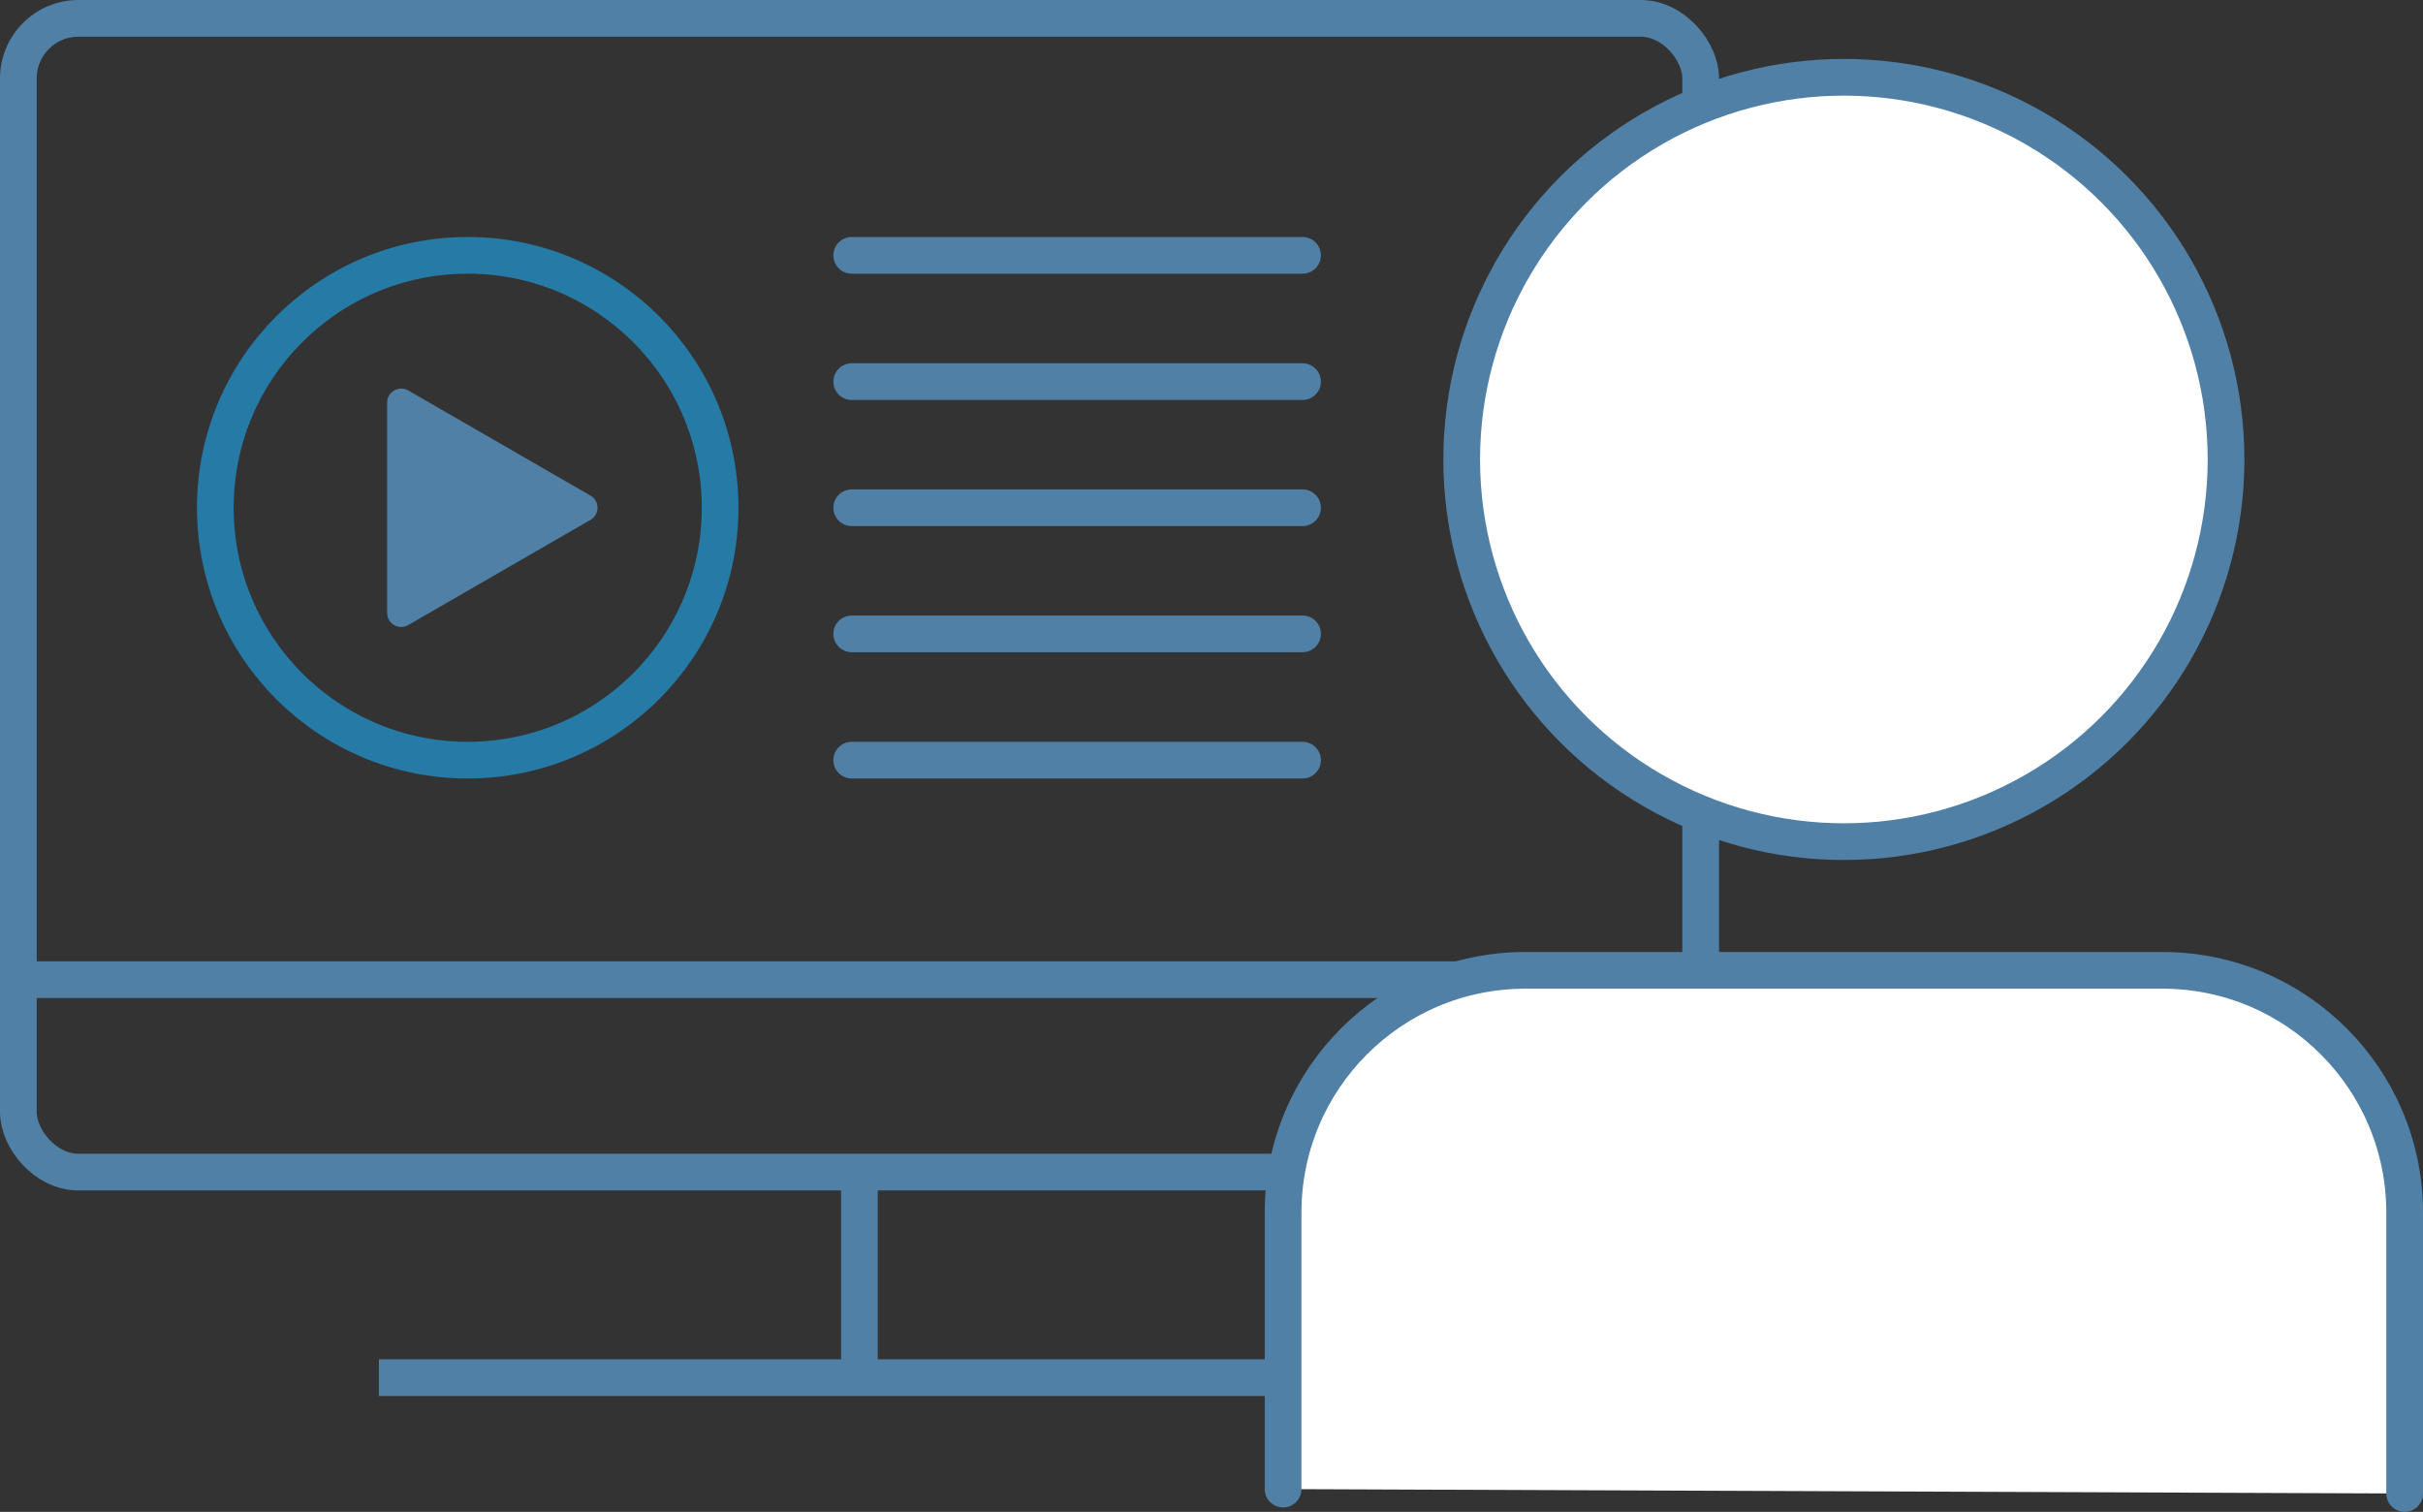
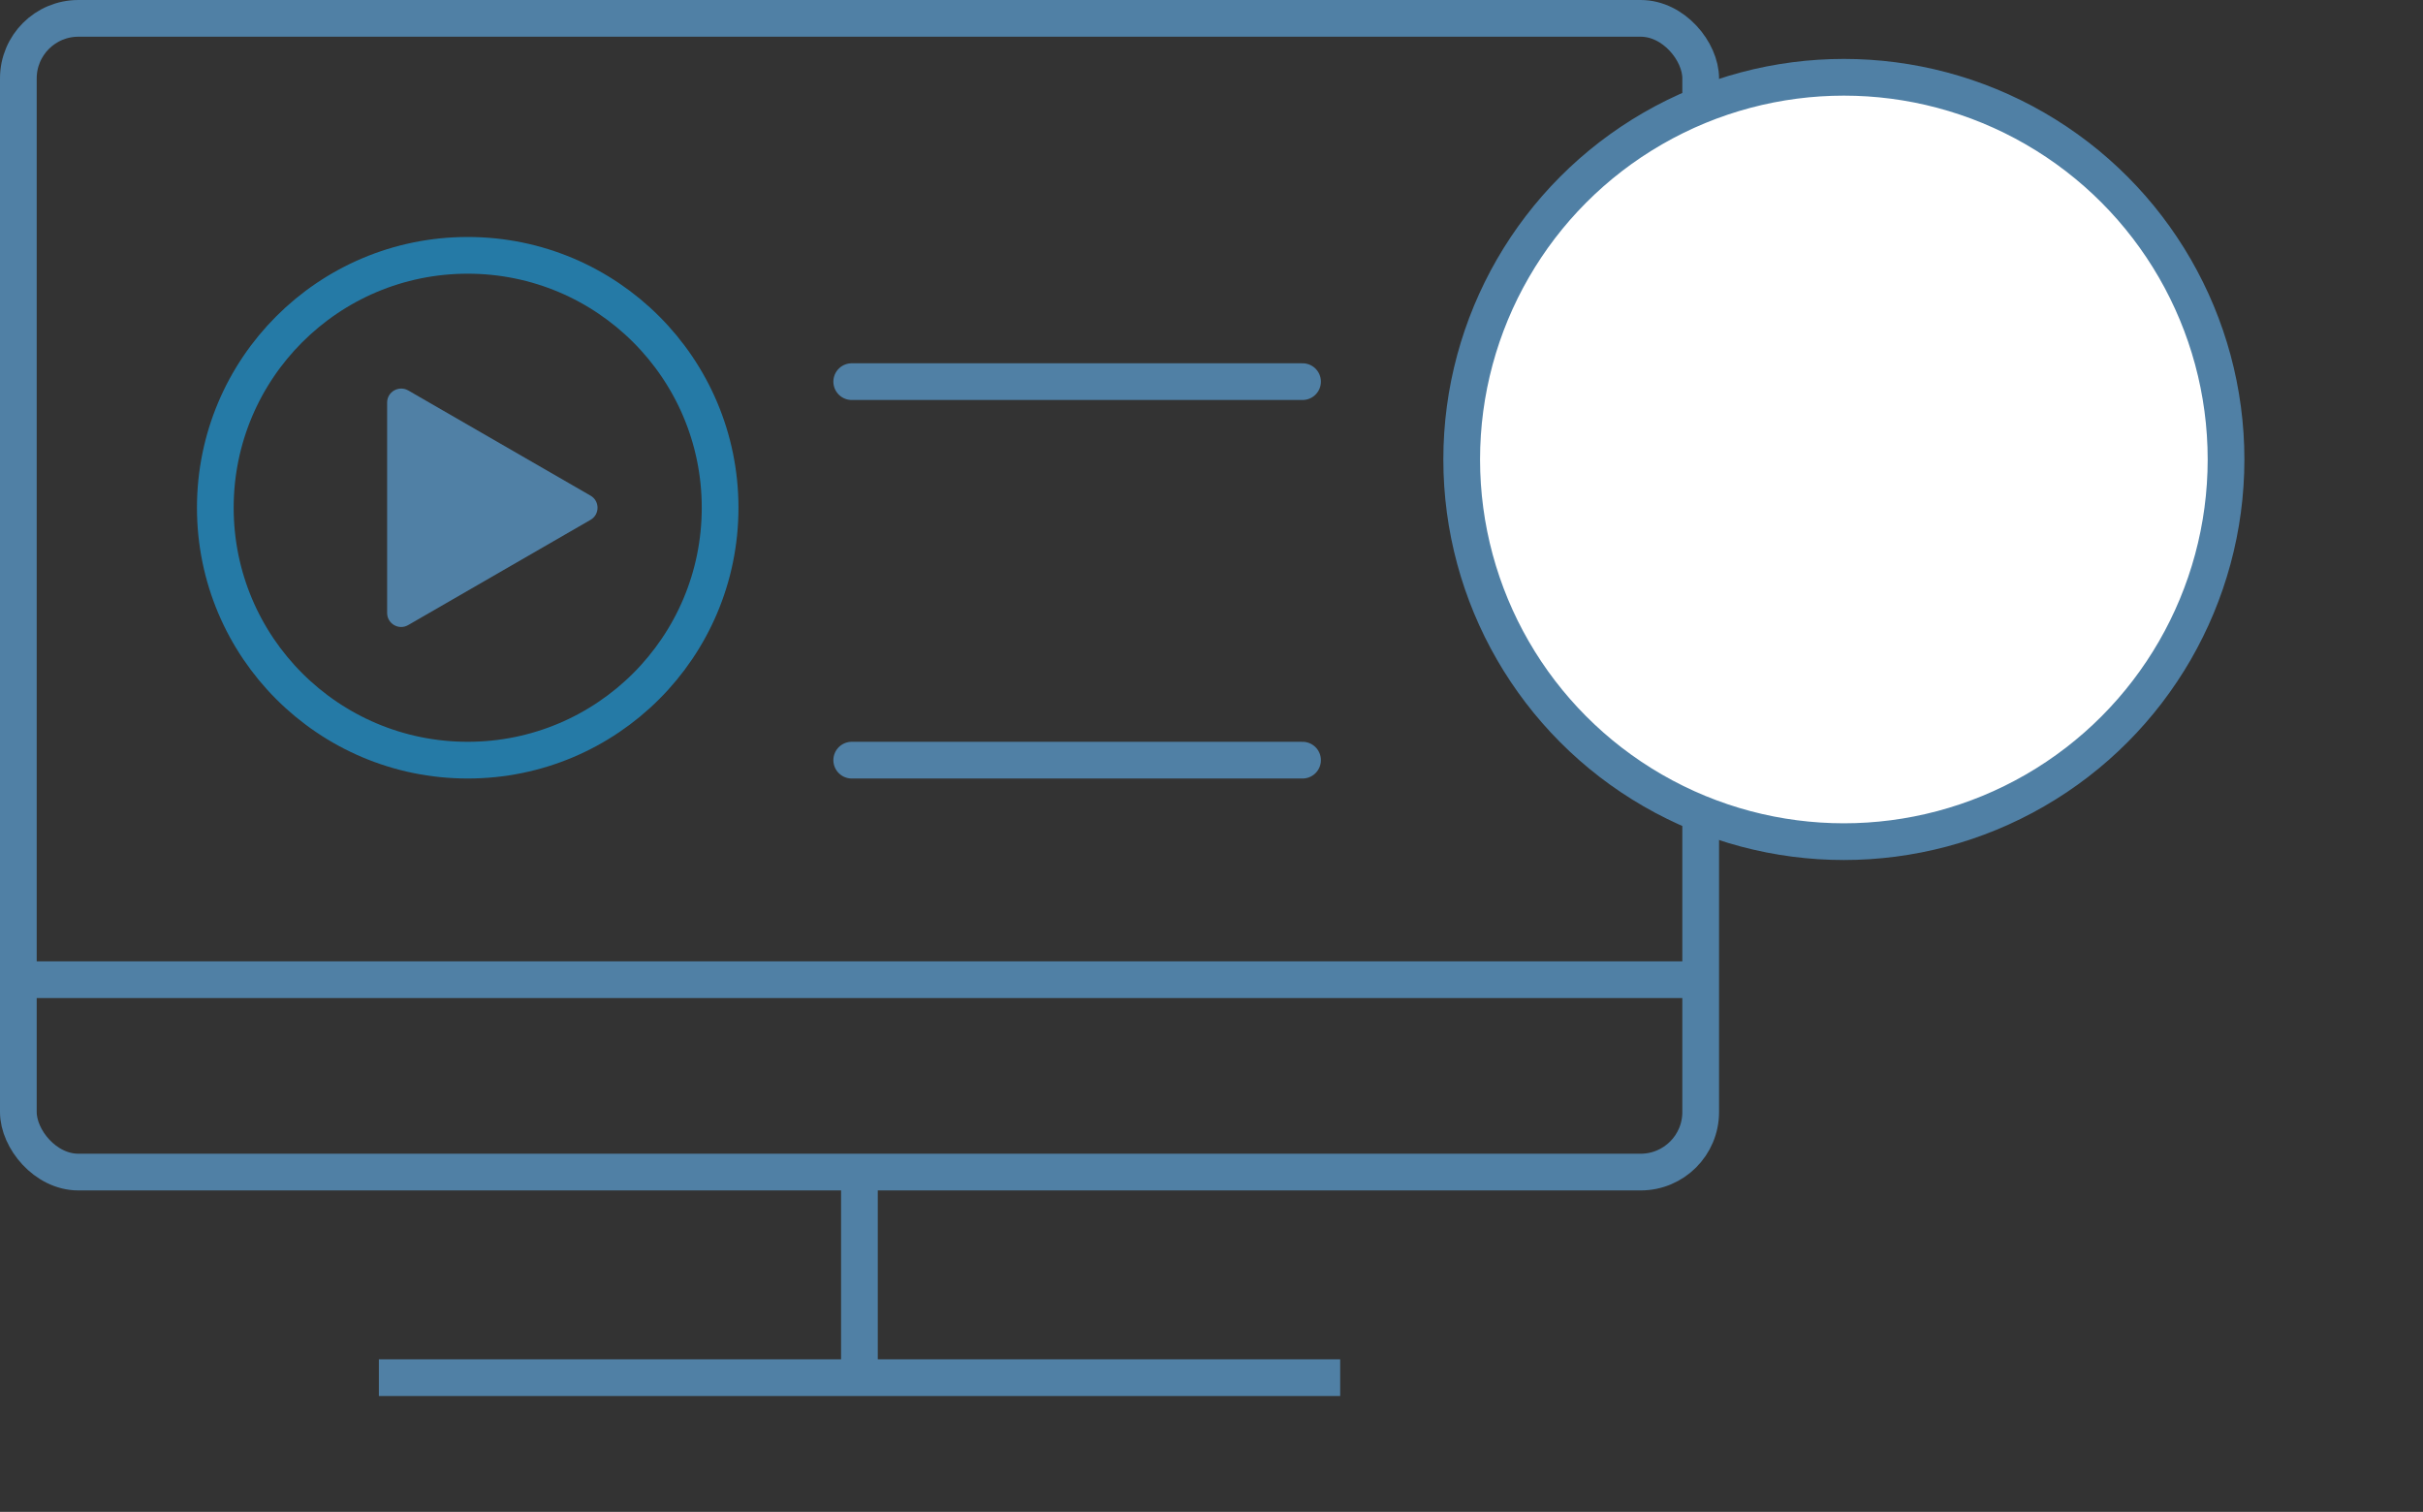
<svg xmlns="http://www.w3.org/2000/svg" id="_レイヤー_2" viewBox="0 0 132 82.36">
  <rect x="0" y="0" width="132" height="82.36" fill="#333333" stroke="none" />
  <defs>
    <style>.cls-1{fill:#5080a5;}.cls-2,.cls-3{stroke-linecap:round;}.cls-2,.cls-3,.cls-4,.cls-5{stroke:#5080a5;}.cls-2,.cls-3,.cls-4,.cls-5,.cls-6{stroke-linejoin:round;stroke-width:2px;}.cls-2,.cls-4{fill:#fff;}.cls-3,.cls-5,.cls-6{fill:none;}.cls-6{stroke:#257aa6;}</style>
  </defs>
  <g id="_レイアウト">
    <g>
      <line class="cls-4" x1="46.82" y1="63.85" x2="46.82" y2="75.05" />
      <line class="cls-4" x1="20.64" y1="75.05" x2="73.01" y2="75.05" />
      <line class="cls-4" x1="1" y1="53.37" x2="92.65" y2="53.37" />
      <rect class="cls-5" x="1" y="1" width="91.65" height="62.85" rx="3.27" ry="3.27" />
      <g>
-         <path class="cls-2" d="m131,81.36v-15.3c0-7.29-5.91-13.2-13.2-13.2h-34.7s0,0,0,0c-7.29,0-13.2,5.91-13.2,13.2v15.06" />
        <circle class="cls-4" cx="100.45" cy="25.03" r="20.82" />
      </g>
      <g>
        <path class="cls-1" d="m32.17,27l-9.93-5.73c-.51-.29-1.15.07-1.15.66v11.46c0,.59.64.96,1.15.66l9.93-5.73c.51-.29.51-1.03,0-1.32Z" />
        <circle class="cls-6" cx="25.48" cy="27.66" r="13.75" />
      </g>
-       <line class="cls-3" x1="46.4" y1="13.91" x2="70.96" y2="13.91" />
      <line class="cls-3" x1="46.4" y1="41.41" x2="70.96" y2="41.41" />
-       <line class="cls-3" x1="46.4" y1="34.53" x2="70.96" y2="34.53" />
-       <line class="cls-3" x1="46.4" y1="27.66" x2="70.96" y2="27.66" />
      <line class="cls-3" x1="46.4" y1="20.79" x2="70.96" y2="20.79" />
    </g>
  </g>
</svg>